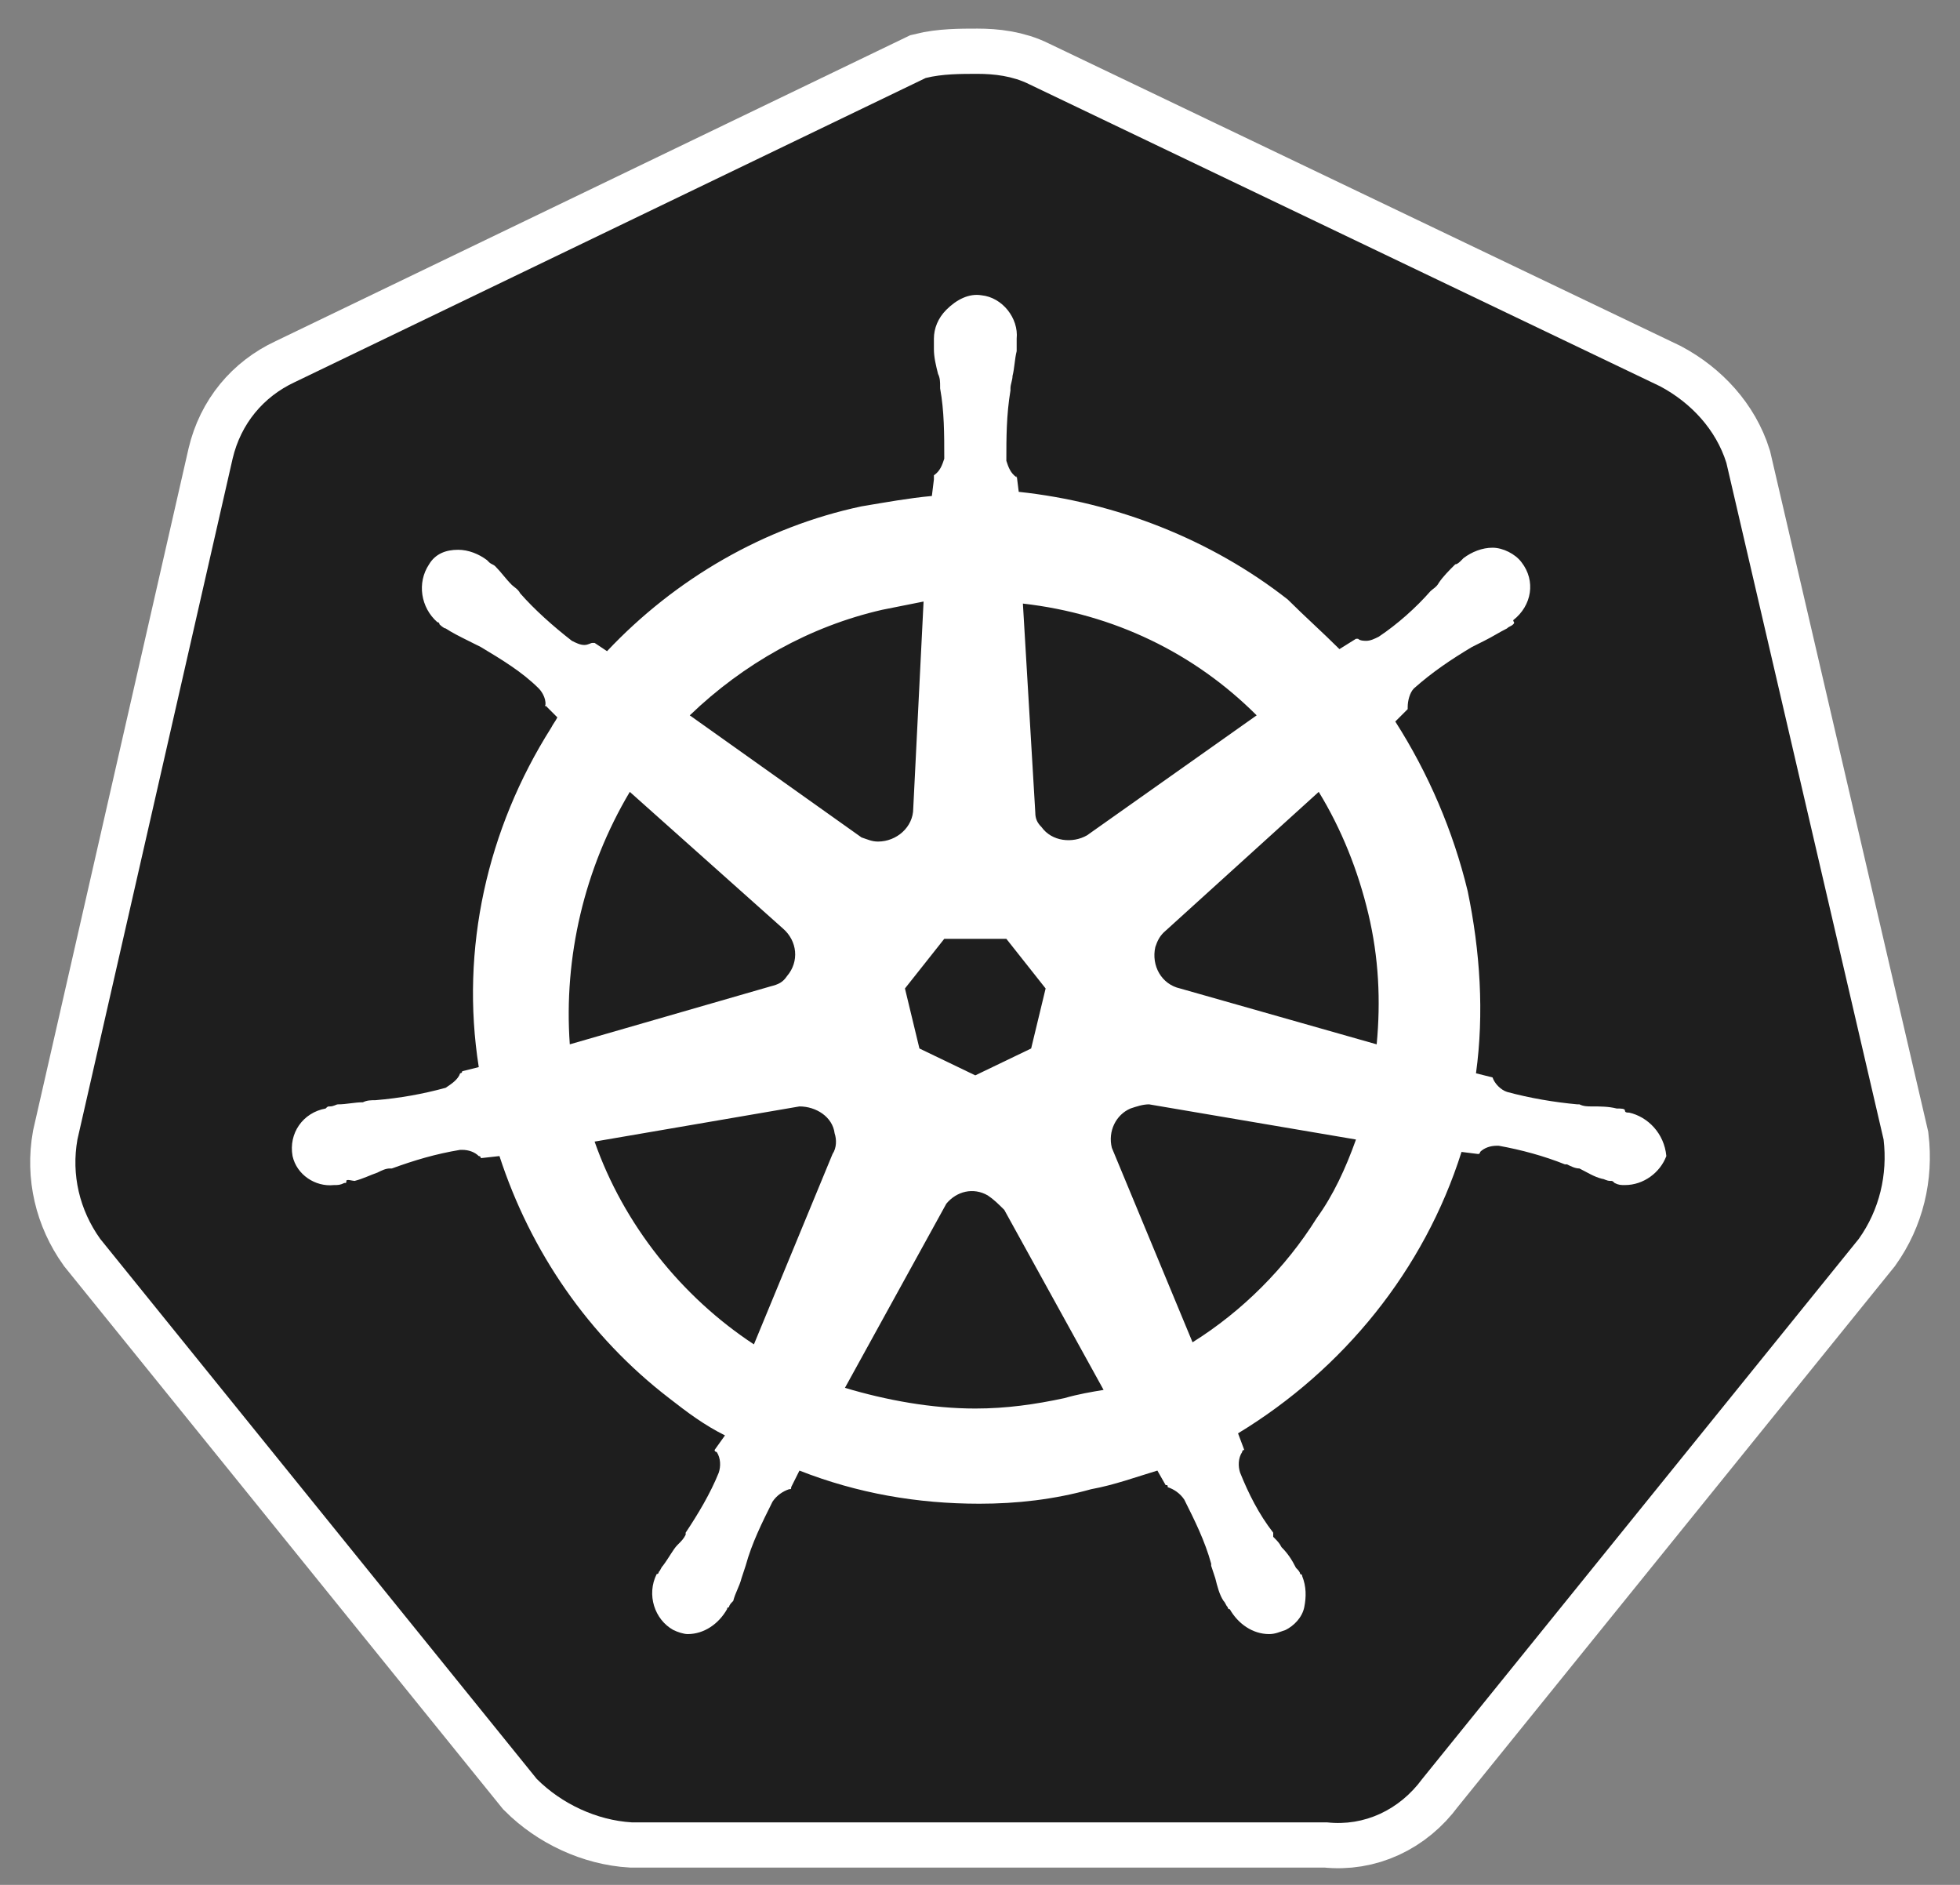
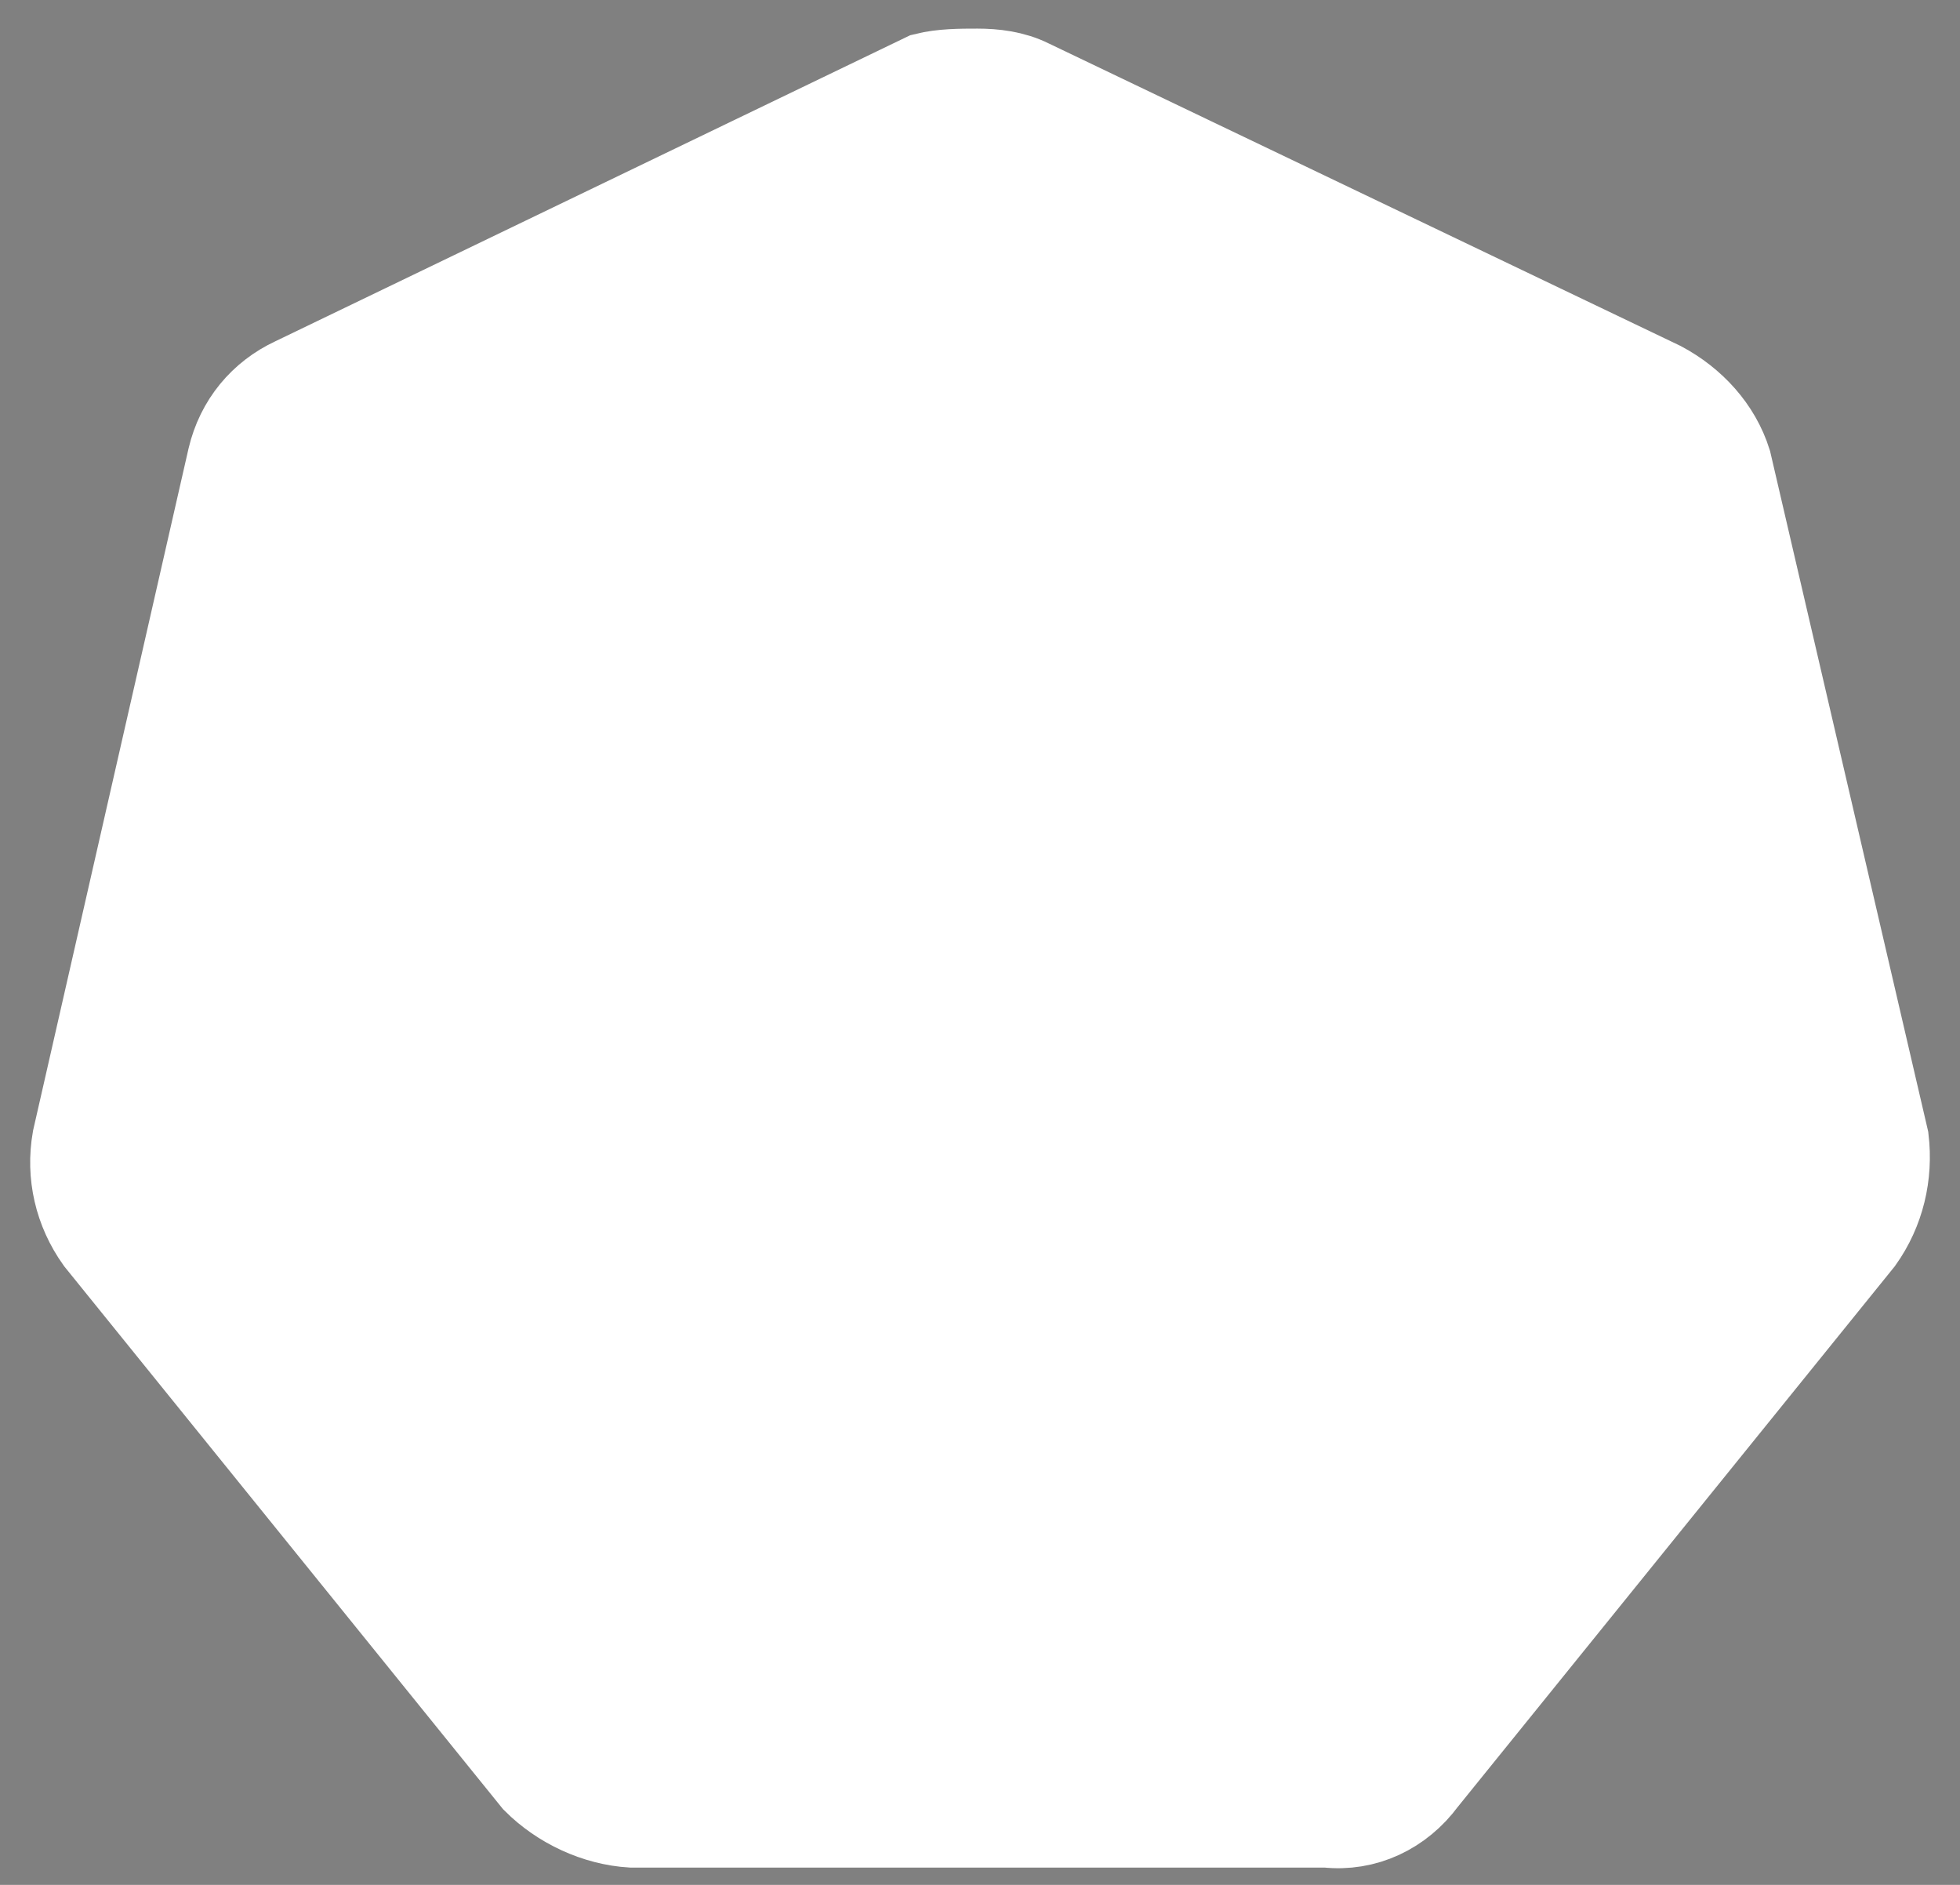
<svg xmlns="http://www.w3.org/2000/svg" width="52" height="50" viewBox="0 0 52 50" fill="none">
  <rect x="0" y="0" width="52" height="50" fill="#808080" stroke="none" />
  <path d="M45.802 12.279C45.527 11.401 44.868 10.687 44.045 10.248L27.304 2.234C26.864 2.014 26.37 1.959 25.931 1.959C25.492 1.959 24.998 1.959 24.559 2.069L7.818 10.138C6.994 10.522 6.39 11.236 6.171 12.169L2.054 30.228C1.889 31.161 2.109 32.094 2.658 32.863L14.24 47.189C14.898 47.848 15.832 48.287 16.765 48.342H35.208C36.196 48.451 37.129 48.012 37.733 47.189L49.315 32.863C49.863 32.094 50.083 31.161 49.973 30.228L45.802 12.279Z" fill="white" stroke="white" stroke-width="2.4" stroke-miterlimit="10" />
-   <path d="M45.802 12.279C45.527 11.401 44.868 10.687 44.045 10.248L27.304 2.234C26.864 2.014 26.37 1.959 25.931 1.959C25.492 1.959 24.998 1.959 24.559 2.069L7.818 10.138C6.994 10.522 6.39 11.236 6.171 12.169L2.054 30.228C1.889 31.161 2.109 32.094 2.658 32.863L14.24 47.189C14.898 47.848 15.832 48.287 16.765 48.342H35.208C36.196 48.451 37.129 48.012 37.733 47.189L49.315 32.863C49.863 32.094 50.083 31.161 49.973 30.228L45.802 12.279Z" fill="black" fill-opacity="0.88" />
  <path d="M43.221 29.514C43.166 29.514 43.111 29.514 43.111 29.459C43.111 29.405 43.001 29.405 42.891 29.405C42.672 29.35 42.452 29.35 42.233 29.35C42.123 29.35 42.013 29.35 41.903 29.295H41.848C41.245 29.24 40.586 29.13 39.982 28.965C39.817 28.911 39.653 28.746 39.598 28.581L39.159 28.471C39.378 26.88 39.269 25.233 38.939 23.641C38.555 22.049 37.896 20.512 37.018 19.14L37.347 18.811V18.756C37.347 18.591 37.402 18.372 37.512 18.262C38.006 17.823 38.5 17.493 39.049 17.164C39.159 17.109 39.269 17.054 39.378 16.999C39.598 16.89 39.763 16.78 39.982 16.67C40.037 16.615 40.092 16.615 40.147 16.56C40.202 16.505 40.147 16.505 40.147 16.451C40.641 16.066 40.751 15.408 40.366 14.914C40.202 14.694 39.872 14.529 39.598 14.529C39.323 14.529 39.049 14.639 38.829 14.804L38.775 14.859C38.72 14.914 38.665 14.969 38.61 14.969C38.445 15.133 38.28 15.298 38.171 15.463C38.116 15.572 38.006 15.627 37.951 15.682C37.567 16.121 37.073 16.56 36.579 16.89C36.469 16.945 36.359 16.999 36.249 16.999C36.195 16.999 36.085 16.999 36.03 16.945H35.975L35.536 17.219C35.097 16.78 34.603 16.341 34.164 15.902C32.133 14.31 29.608 13.322 27.028 13.047L26.973 12.608V12.663C26.808 12.553 26.753 12.389 26.699 12.224C26.699 11.62 26.699 11.016 26.808 10.358V10.303C26.808 10.193 26.863 10.083 26.863 9.973C26.918 9.754 26.918 9.534 26.973 9.315V8.985C27.028 8.437 26.589 7.888 26.04 7.833C25.711 7.778 25.381 7.943 25.107 8.217C24.887 8.437 24.777 8.711 24.777 8.985V9.26C24.777 9.479 24.832 9.699 24.887 9.919C24.942 10.028 24.942 10.138 24.942 10.248V10.303C25.052 10.907 25.052 11.51 25.052 12.169C24.997 12.334 24.942 12.498 24.777 12.608V12.718L24.723 13.157C24.119 13.212 23.515 13.322 22.856 13.432C20.276 13.98 17.916 15.353 16.105 17.274L15.775 17.054H15.721C15.666 17.054 15.611 17.109 15.501 17.109C15.391 17.109 15.281 17.054 15.172 16.999C14.678 16.615 14.184 16.176 13.799 15.737C13.745 15.627 13.635 15.572 13.58 15.517C13.415 15.353 13.305 15.188 13.141 15.023C13.086 14.969 13.031 14.969 12.976 14.914C12.921 14.859 12.921 14.859 12.921 14.859C12.702 14.694 12.427 14.584 12.153 14.584C11.823 14.584 11.549 14.694 11.384 14.969C11.055 15.463 11.165 16.121 11.604 16.505C11.659 16.505 11.659 16.56 11.659 16.56C11.659 16.56 11.768 16.67 11.823 16.67C11.988 16.78 12.208 16.89 12.427 16.999C12.537 17.054 12.647 17.109 12.757 17.164C13.305 17.493 13.854 17.823 14.293 18.262C14.403 18.372 14.513 18.591 14.458 18.756V18.701L14.787 19.03C14.733 19.14 14.678 19.195 14.623 19.305C12.921 21.994 12.208 25.178 12.702 28.307L12.262 28.417C12.262 28.471 12.208 28.471 12.208 28.471C12.153 28.636 11.988 28.746 11.823 28.856C11.22 29.02 10.616 29.13 9.957 29.185C9.847 29.185 9.738 29.185 9.628 29.24C9.408 29.24 9.189 29.295 8.969 29.295C8.914 29.295 8.859 29.35 8.75 29.35C8.695 29.35 8.695 29.35 8.64 29.405C8.036 29.514 7.652 30.063 7.762 30.667C7.871 31.161 8.365 31.49 8.859 31.436C8.969 31.436 9.024 31.436 9.134 31.381C9.189 31.381 9.189 31.381 9.189 31.326C9.189 31.271 9.353 31.326 9.408 31.326C9.628 31.271 9.847 31.161 10.012 31.106C10.122 31.051 10.232 30.996 10.341 30.996H10.396C11 30.777 11.549 30.612 12.208 30.502H12.262C12.427 30.502 12.592 30.557 12.702 30.667C12.757 30.667 12.757 30.722 12.757 30.722L13.251 30.667C14.074 33.192 15.611 35.443 17.752 37.089C18.245 37.474 18.685 37.803 19.234 38.077L18.959 38.462C18.959 38.516 19.014 38.516 19.014 38.516C19.124 38.681 19.124 38.901 19.069 39.065C18.849 39.614 18.52 40.163 18.191 40.657V40.712C18.136 40.822 18.081 40.877 17.971 40.986C17.861 41.096 17.752 41.316 17.587 41.535C17.532 41.59 17.532 41.645 17.477 41.7C17.477 41.7 17.477 41.755 17.422 41.755C17.148 42.304 17.367 42.962 17.861 43.237C17.971 43.292 18.136 43.347 18.245 43.347C18.685 43.347 19.069 43.072 19.288 42.688C19.288 42.688 19.288 42.633 19.343 42.633C19.343 42.578 19.398 42.523 19.453 42.468C19.508 42.249 19.618 42.084 19.673 41.865L19.782 41.535C19.947 40.931 20.222 40.383 20.496 39.834C20.606 39.669 20.77 39.559 20.935 39.504C20.99 39.504 20.99 39.504 20.99 39.45L21.21 39.01C22.747 39.614 24.338 39.889 25.985 39.889C26.973 39.889 27.961 39.779 28.949 39.504C29.553 39.395 30.157 39.175 30.706 39.01L30.925 39.395C30.98 39.395 30.98 39.395 30.98 39.45C31.145 39.504 31.309 39.614 31.419 39.779C31.694 40.328 31.968 40.877 32.133 41.48V41.535L32.242 41.865C32.297 42.084 32.352 42.304 32.462 42.468C32.517 42.523 32.517 42.578 32.572 42.633C32.572 42.633 32.572 42.688 32.627 42.688C32.846 43.072 33.231 43.347 33.67 43.347C33.834 43.347 33.944 43.292 34.109 43.237C34.328 43.127 34.548 42.908 34.603 42.633C34.658 42.359 34.658 42.084 34.548 41.81C34.548 41.755 34.493 41.755 34.493 41.755C34.493 41.7 34.438 41.645 34.383 41.59C34.273 41.371 34.164 41.206 33.999 41.041C33.944 40.931 33.889 40.877 33.779 40.767V40.657C33.395 40.163 33.121 39.614 32.901 39.065C32.846 38.901 32.846 38.681 32.956 38.516C32.956 38.462 33.011 38.462 33.011 38.462L32.846 38.022C35.646 36.321 37.786 33.686 38.775 30.557L39.214 30.612C39.269 30.612 39.269 30.557 39.269 30.557C39.378 30.448 39.543 30.393 39.708 30.393H39.763C40.366 30.502 40.97 30.667 41.519 30.887H41.574C41.684 30.942 41.793 30.996 41.903 30.996C42.123 31.106 42.287 31.216 42.507 31.271C42.562 31.271 42.617 31.326 42.727 31.326C42.781 31.326 42.781 31.326 42.836 31.381C42.946 31.436 43.001 31.436 43.111 31.436C43.605 31.436 44.044 31.106 44.209 30.667C44.154 30.063 43.715 29.624 43.221 29.514ZM27.357 27.813L25.875 28.526L24.393 27.813L24.009 26.221L25.052 24.904H26.699L27.741 26.221L27.357 27.813ZM36.304 24.245C36.579 25.398 36.634 26.55 36.524 27.703L31.309 26.221C30.815 26.111 30.541 25.617 30.651 25.123C30.706 24.959 30.761 24.849 30.87 24.739L34.987 21.006C35.591 21.994 36.03 23.092 36.304 24.245ZM33.34 18.976L28.839 22.159C28.455 22.379 27.906 22.324 27.632 21.939C27.522 21.83 27.467 21.72 27.467 21.555L27.138 16.011C29.553 16.286 31.694 17.329 33.34 18.976ZM23.405 16.176L24.503 15.957L24.229 21.445C24.229 21.939 23.789 22.324 23.295 22.324C23.131 22.324 23.021 22.269 22.856 22.214L18.3 18.976C19.728 17.603 21.484 16.615 23.405 16.176ZM16.709 21.006L20.77 24.629C21.155 24.959 21.21 25.507 20.88 25.892C20.77 26.056 20.661 26.111 20.441 26.166L15.117 27.703C14.952 25.398 15.501 23.037 16.709 21.006ZM15.775 30.283L21.21 29.35C21.649 29.35 22.088 29.624 22.143 30.063C22.198 30.228 22.198 30.448 22.088 30.612L20.002 35.662C18.081 34.4 16.544 32.478 15.775 30.283ZM28.235 37.089C27.467 37.254 26.699 37.364 25.875 37.364C24.723 37.364 23.515 37.144 22.417 36.815L25.107 31.93C25.381 31.6 25.82 31.49 26.205 31.71C26.369 31.82 26.479 31.93 26.644 32.094L29.279 36.87C28.949 36.925 28.62 36.979 28.235 37.089ZM34.932 32.314C34.109 33.631 32.956 34.784 31.639 35.607L29.498 30.448C29.388 30.008 29.608 29.569 29.992 29.405C30.157 29.35 30.321 29.295 30.486 29.295L35.975 30.228C35.701 30.996 35.371 31.71 34.932 32.314Z" fill="white" />
</svg>